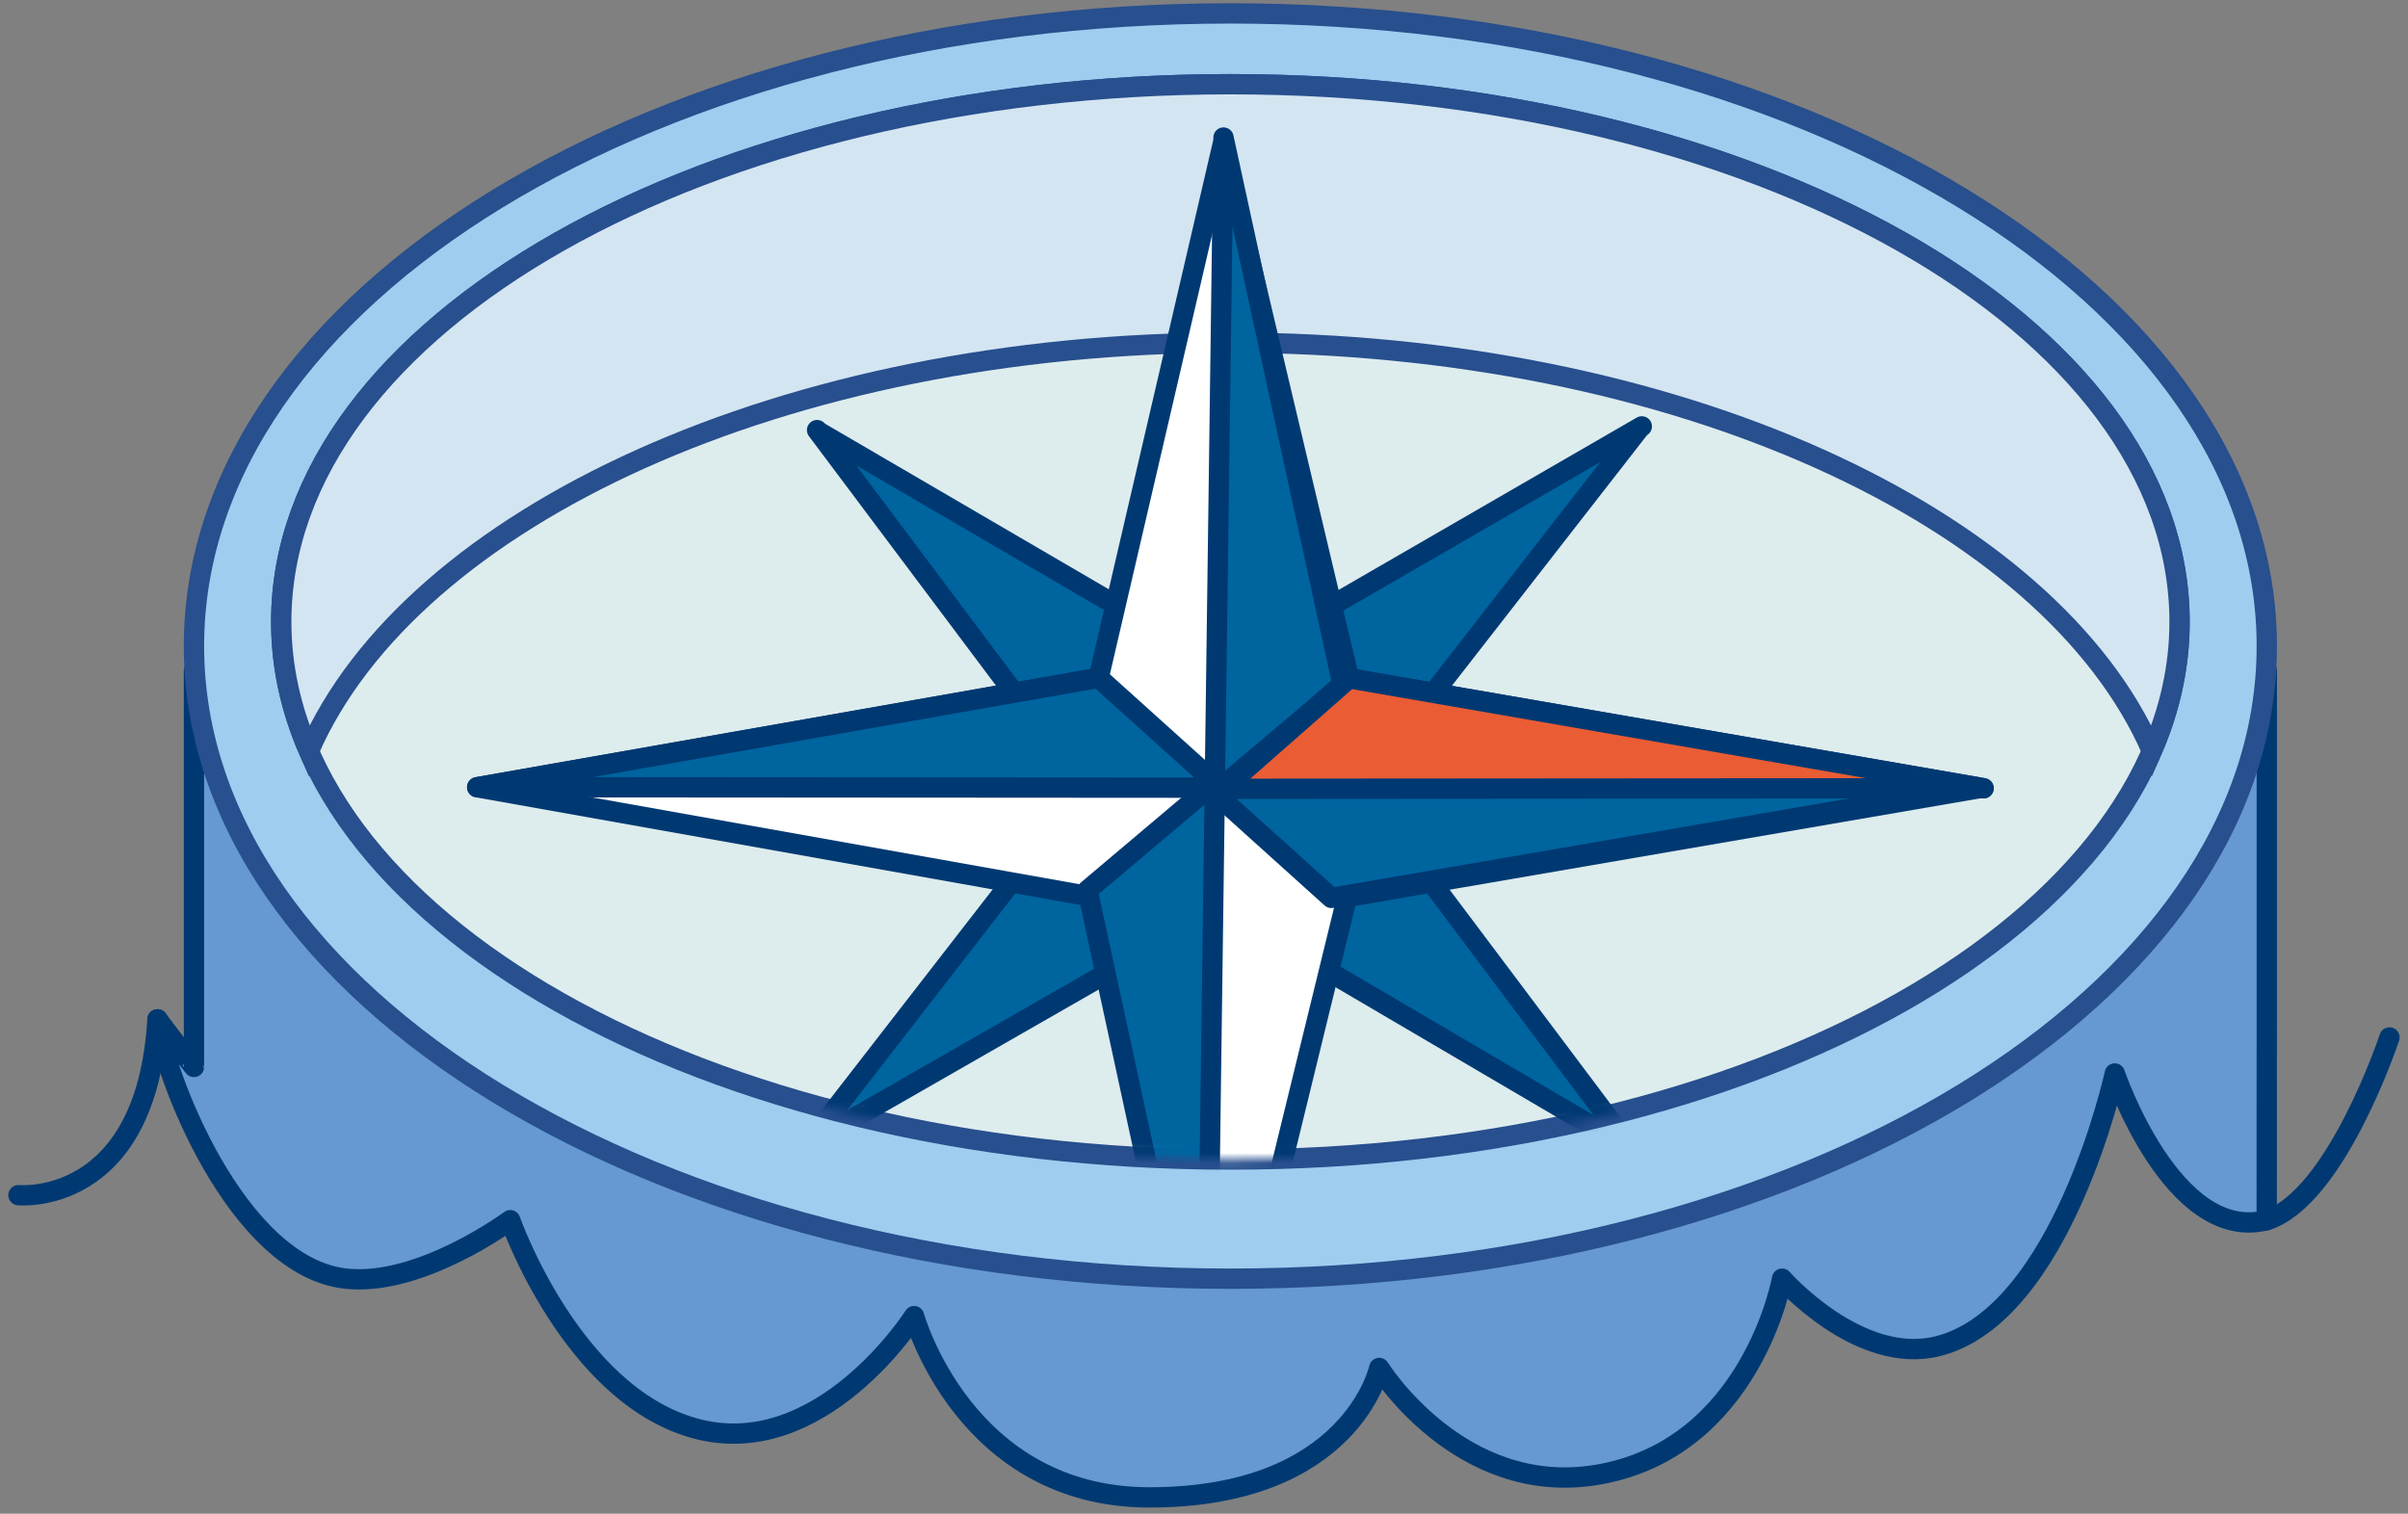
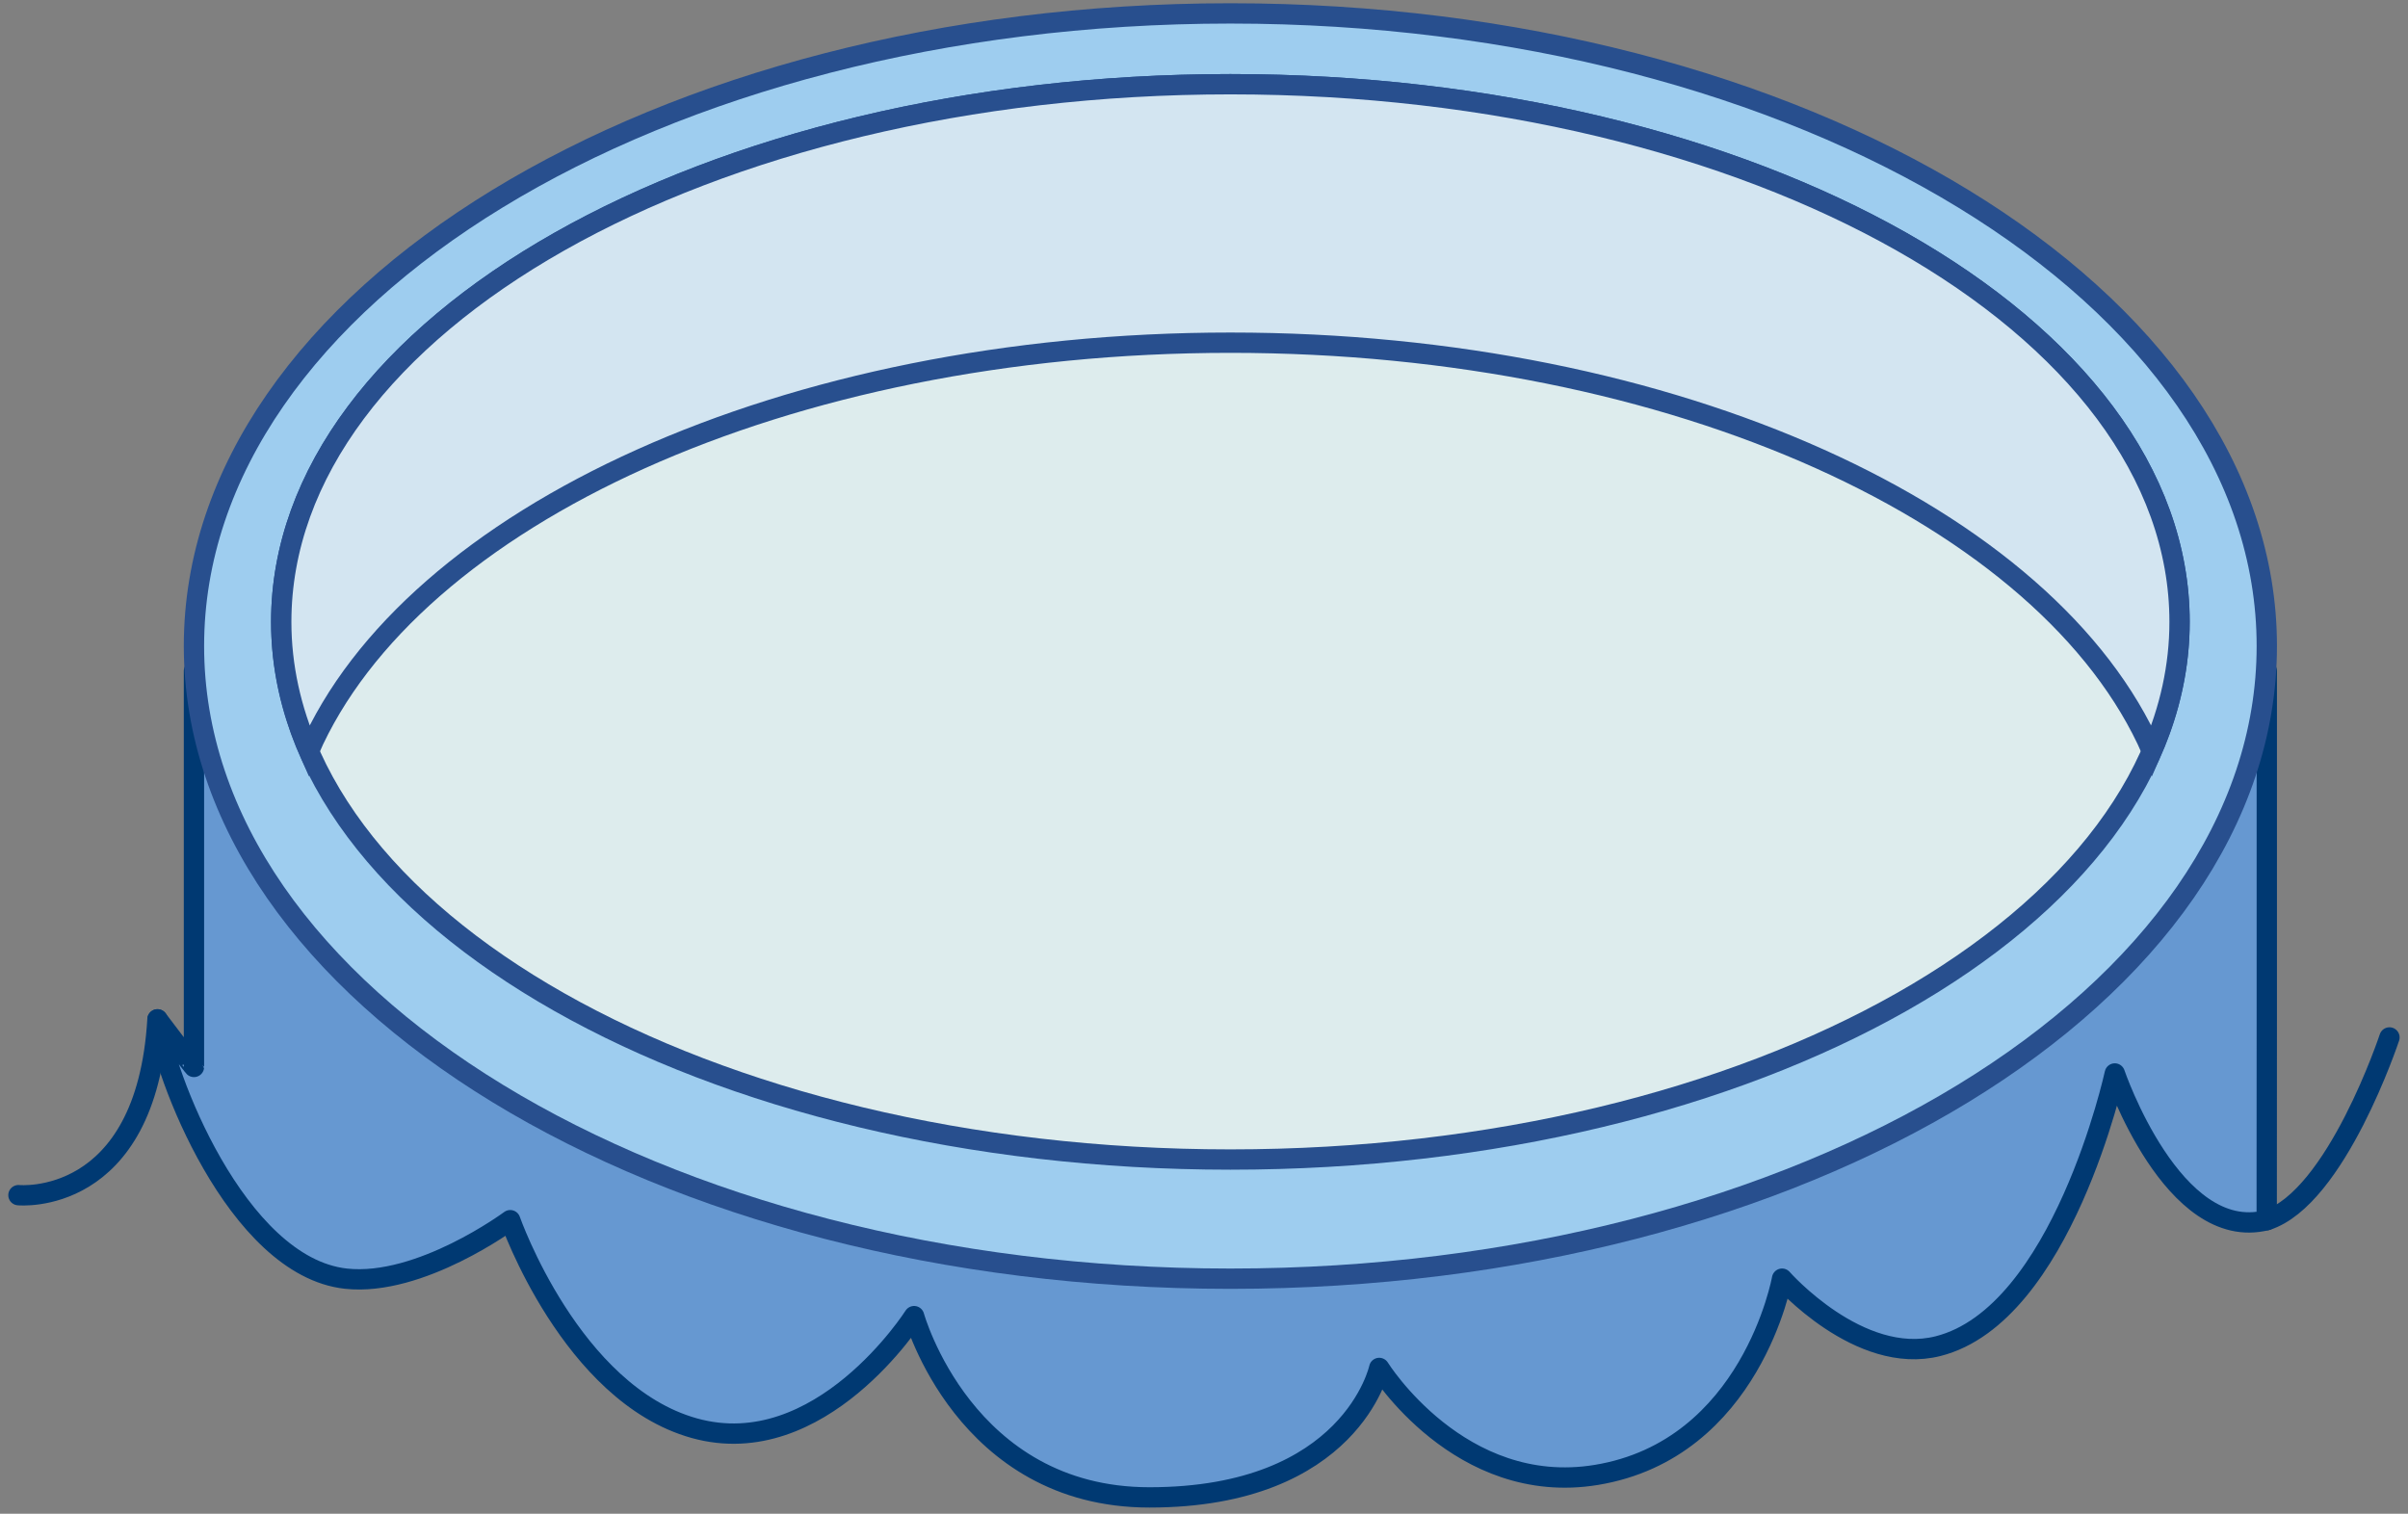
<svg xmlns="http://www.w3.org/2000/svg" fill="none" height="149" viewBox="0 0 237 149" width="237">
  <rect x="0" y="0" width="237" height="149" fill="#808080" stroke="none" />
  <mask id="a" height="107" maskUnits="userSpaceOnUse" width="188" x="27" y="8">
-     <path d="m121.096 114.135c51.593 0 93.418-23.695 93.418-52.923s-41.825-52.923-93.418-52.923c-51.593 0-93.418 23.694-93.418 52.923s41.825 52.923 93.418 52.923z" fill="#fff" />
-   </mask>
+     </mask>
  <g stroke-width="2">
    <path d="m34.048 125.861c7.324.804 16.17-5.757 16.17-5.757s5.976 17.082 18.107 20.472c12.432 3.474 21.642-11.027 21.642-11.027s4.936 17.842 23.16 17.842c19.883 0 22.618-12.742 22.618-12.742s7.922 12.742 21.37 10.529c15.262-2.511 18.278-19.317 18.278-19.317s7.574 8.613 15.358 6.641c12.209-3.093 17.391-26.839 17.391-26.839s5.712 16.772 14.952 14.441c0-.062.008-20.947.008-21.009v-33.048s-4.164 12.301-9.3 12.301h-185.413c-5.136 0-9.3-12.301-9.3-12.301v38.974c0 .061-3.59-4.685-3.59-4.685.482 5.068 7.728 24.338 18.548 25.525z" fill="#6698d1" stroke="#003972" stroke-linecap="round" stroke-linejoin="round" />
    <path d="m121.096 125.864c56.337 0 102.007-27.88 102.007-62.272 0-34.392-45.67-62.272-102.007-62.272-56.336 0-102.006 27.88-102.006 62.272 0 34.392 45.67 62.272 102.006 62.272z" fill="#9ecdef" stroke="#284f8e" stroke-miterlimit="10" />
    <path d="m121.096 114.135c51.593 0 93.418-23.695 93.418-52.923s-41.825-52.923-93.418-52.923c-51.593 0-93.418 23.694-93.418 52.923s41.825 52.923 93.418 52.923z" fill="#ddeced" stroke="#284f8e" stroke-miterlimit="10" />
    <path d="m121.098 8.289c-51.594 0-93.418 23.694-93.418 52.923 0 4.379.957 8.63 2.727 12.7 10.068-23.073 46.853-40.18 90.692-40.18 43.839 0 80.624 17.107 90.692 40.18 1.769-4.07 2.726-8.321 2.726-12.7 0-29.228-41.825-52.923-93.418-52.923z" fill="#d3e5f1" stroke="#284f8e" stroke-miterlimit="10" />
    <g stroke="#003972" stroke-linecap="round" stroke-linejoin="round">
      <g mask="url(#a)">
        <g fill="#00649f">
-           <path d="m80.652 42.542-.234-.206 31.773 42.376 8.214-7.073 8.234-7.09z" />
          <path d="m120.404 77.637-8.215 7.073 48.44 28.439-31.991-42.603z" />
          <path d="m161.344 42.18.245-.211-49.448 28.588 8.024 7.084 8.043 7.101z" />
          <path d="m120.166 77.639-8.024-7.084-32.661 42.12 48.728-27.935z" />
        </g>
-         <path d="m120.326 14.266-12.197 52.459-61.164 10.765 60.799 10.832 11.656 53.834 13.164-53.858 62.198-10.71.447 0-62.451-10.823z" fill="#fff" />
        <path d="m46.965 77.484 73.167.049-12.003-10.814z" fill="#00649f" />
-         <path d="m193.748 77.581-74.756-.05 12.042 10.851z" fill="#00649f" />
        <path d="m120.42 13.539-.865 64.492 12.579-10.62z" fill="#00649f" />
        <path d="m195.229 77.589-74.825.054 12.374-10.878z" fill="#ea5c34" />
        <path d="m118.703 141.515.865-64.476-12.533 10.583z" fill="#00649f" />
      </g>
      <path d="m223.094 120.107c6.852-2.196 12.081-17.99 12.081-17.99" />
      <path d="m15.5 100.336c-1.105 18.547-13.685 17.306-13.685 17.306" />
    </g>
  </g>
</svg>